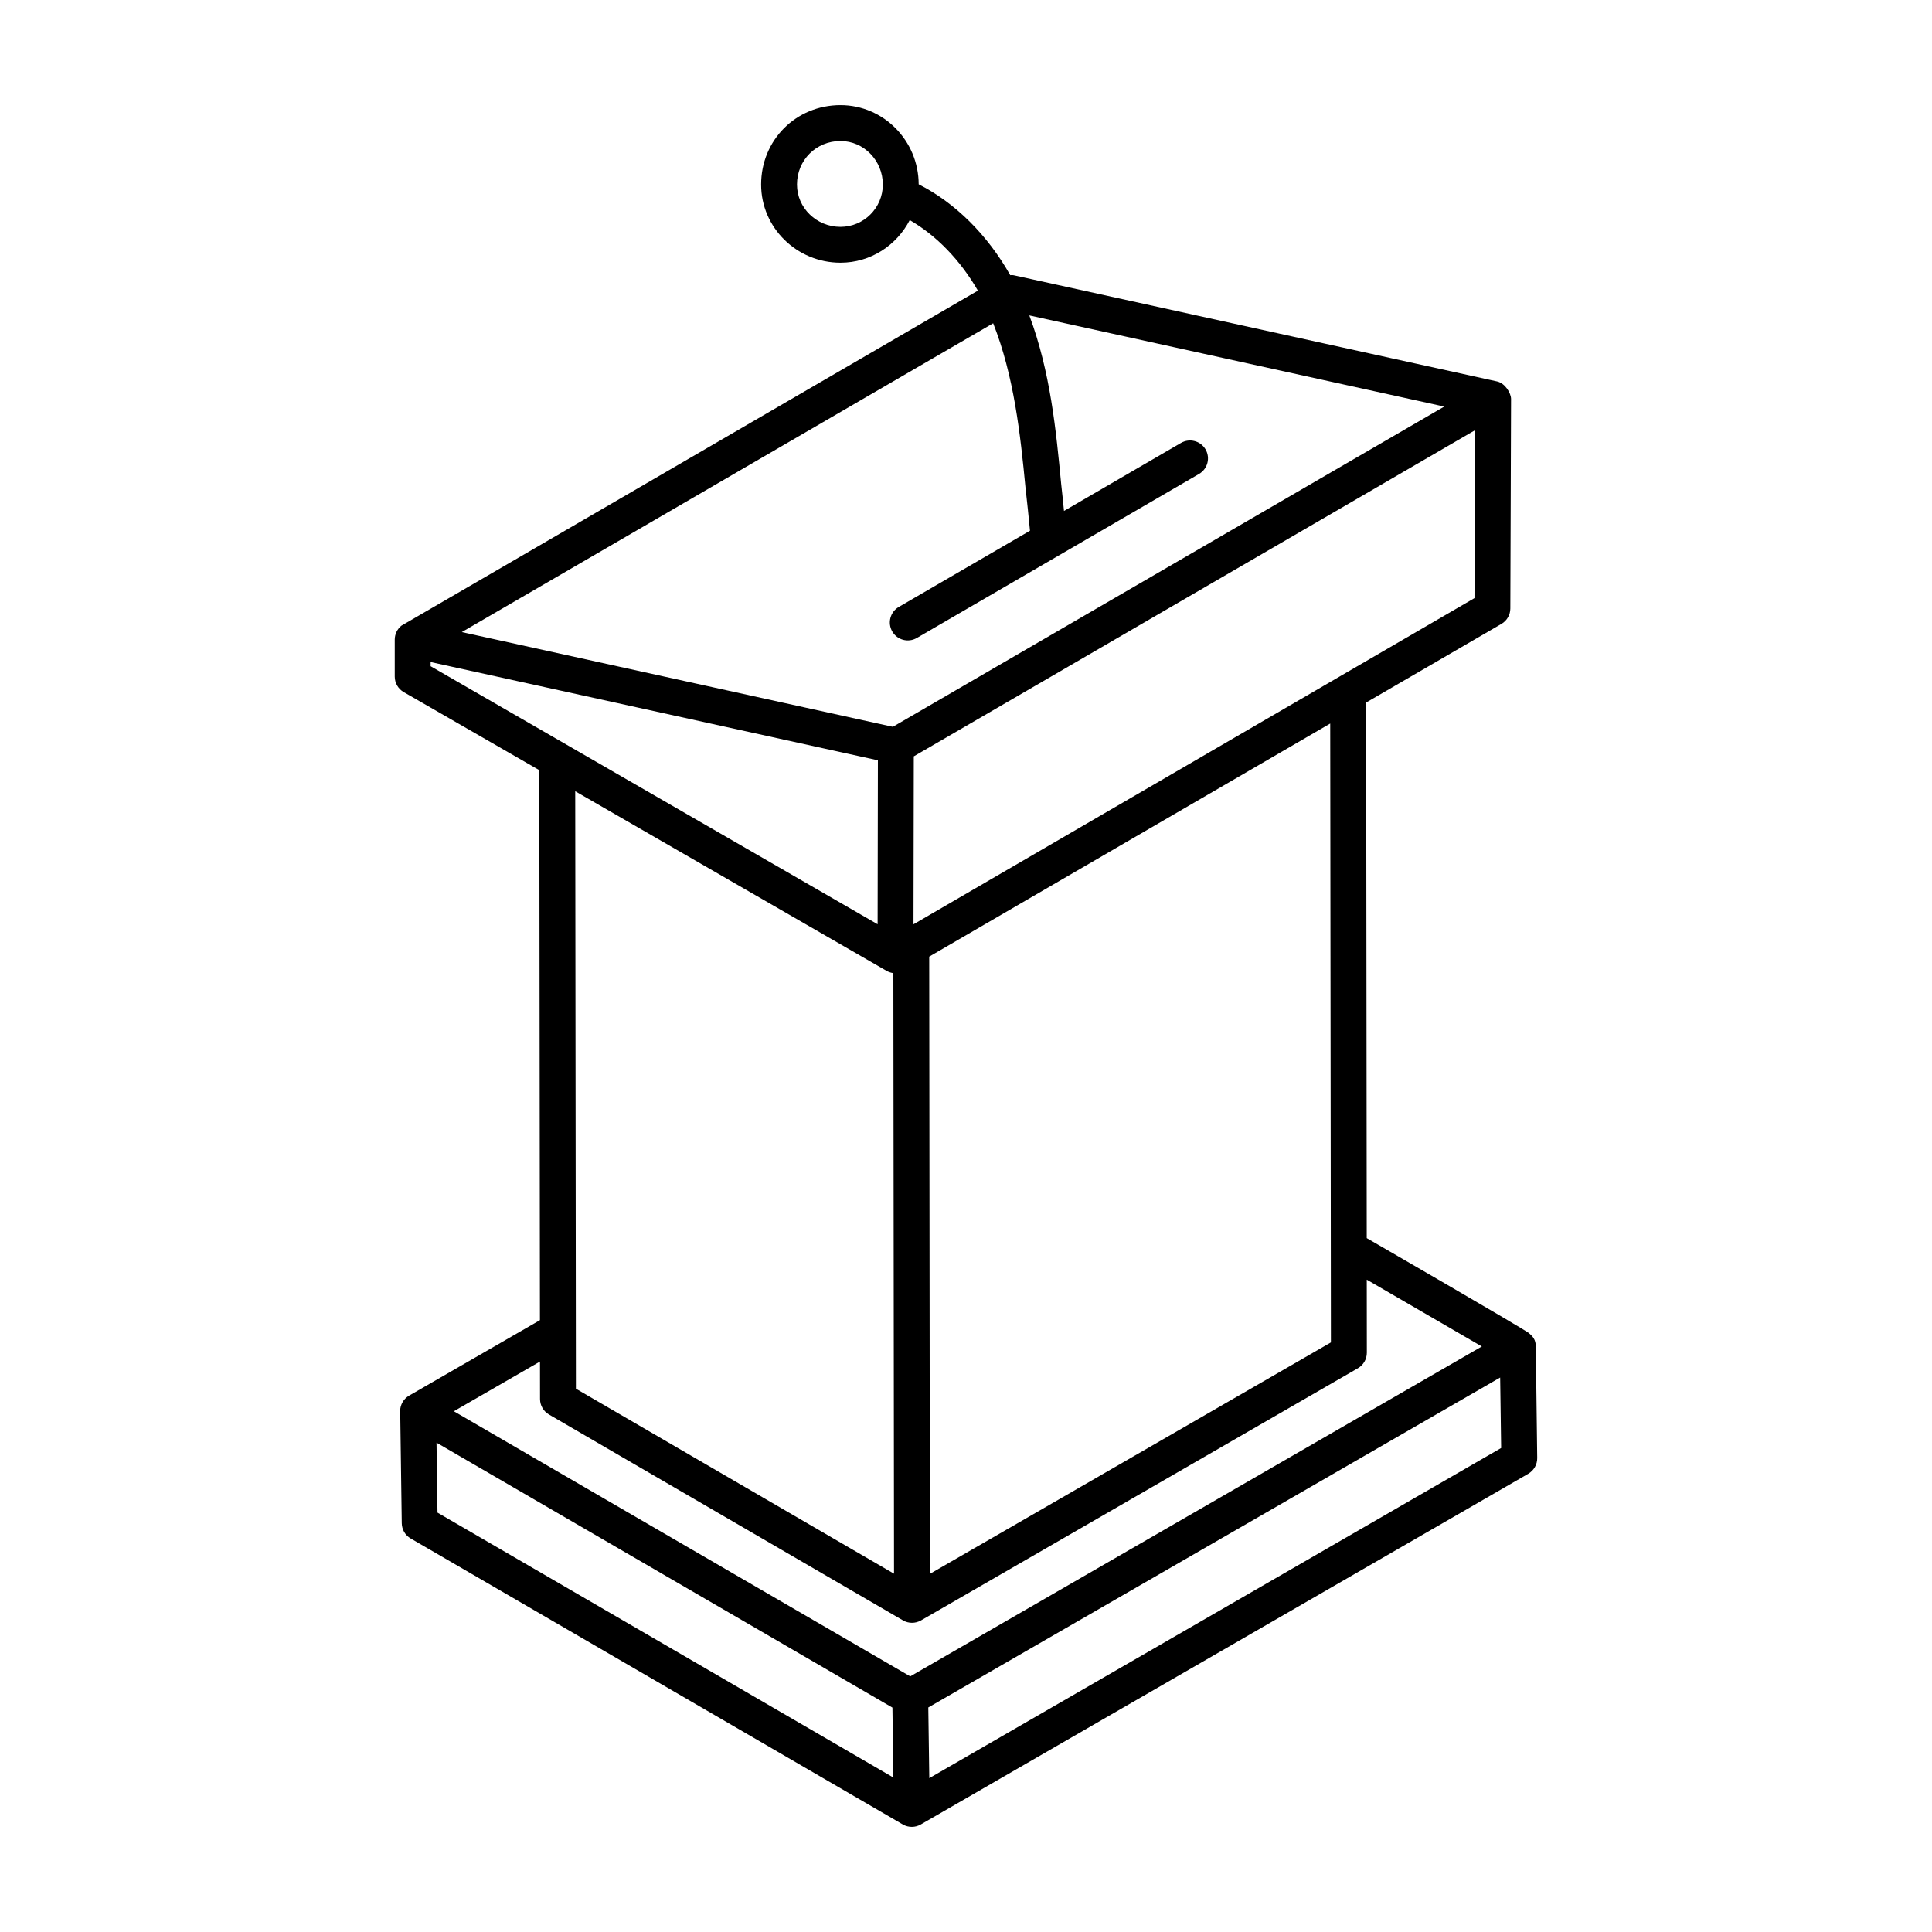
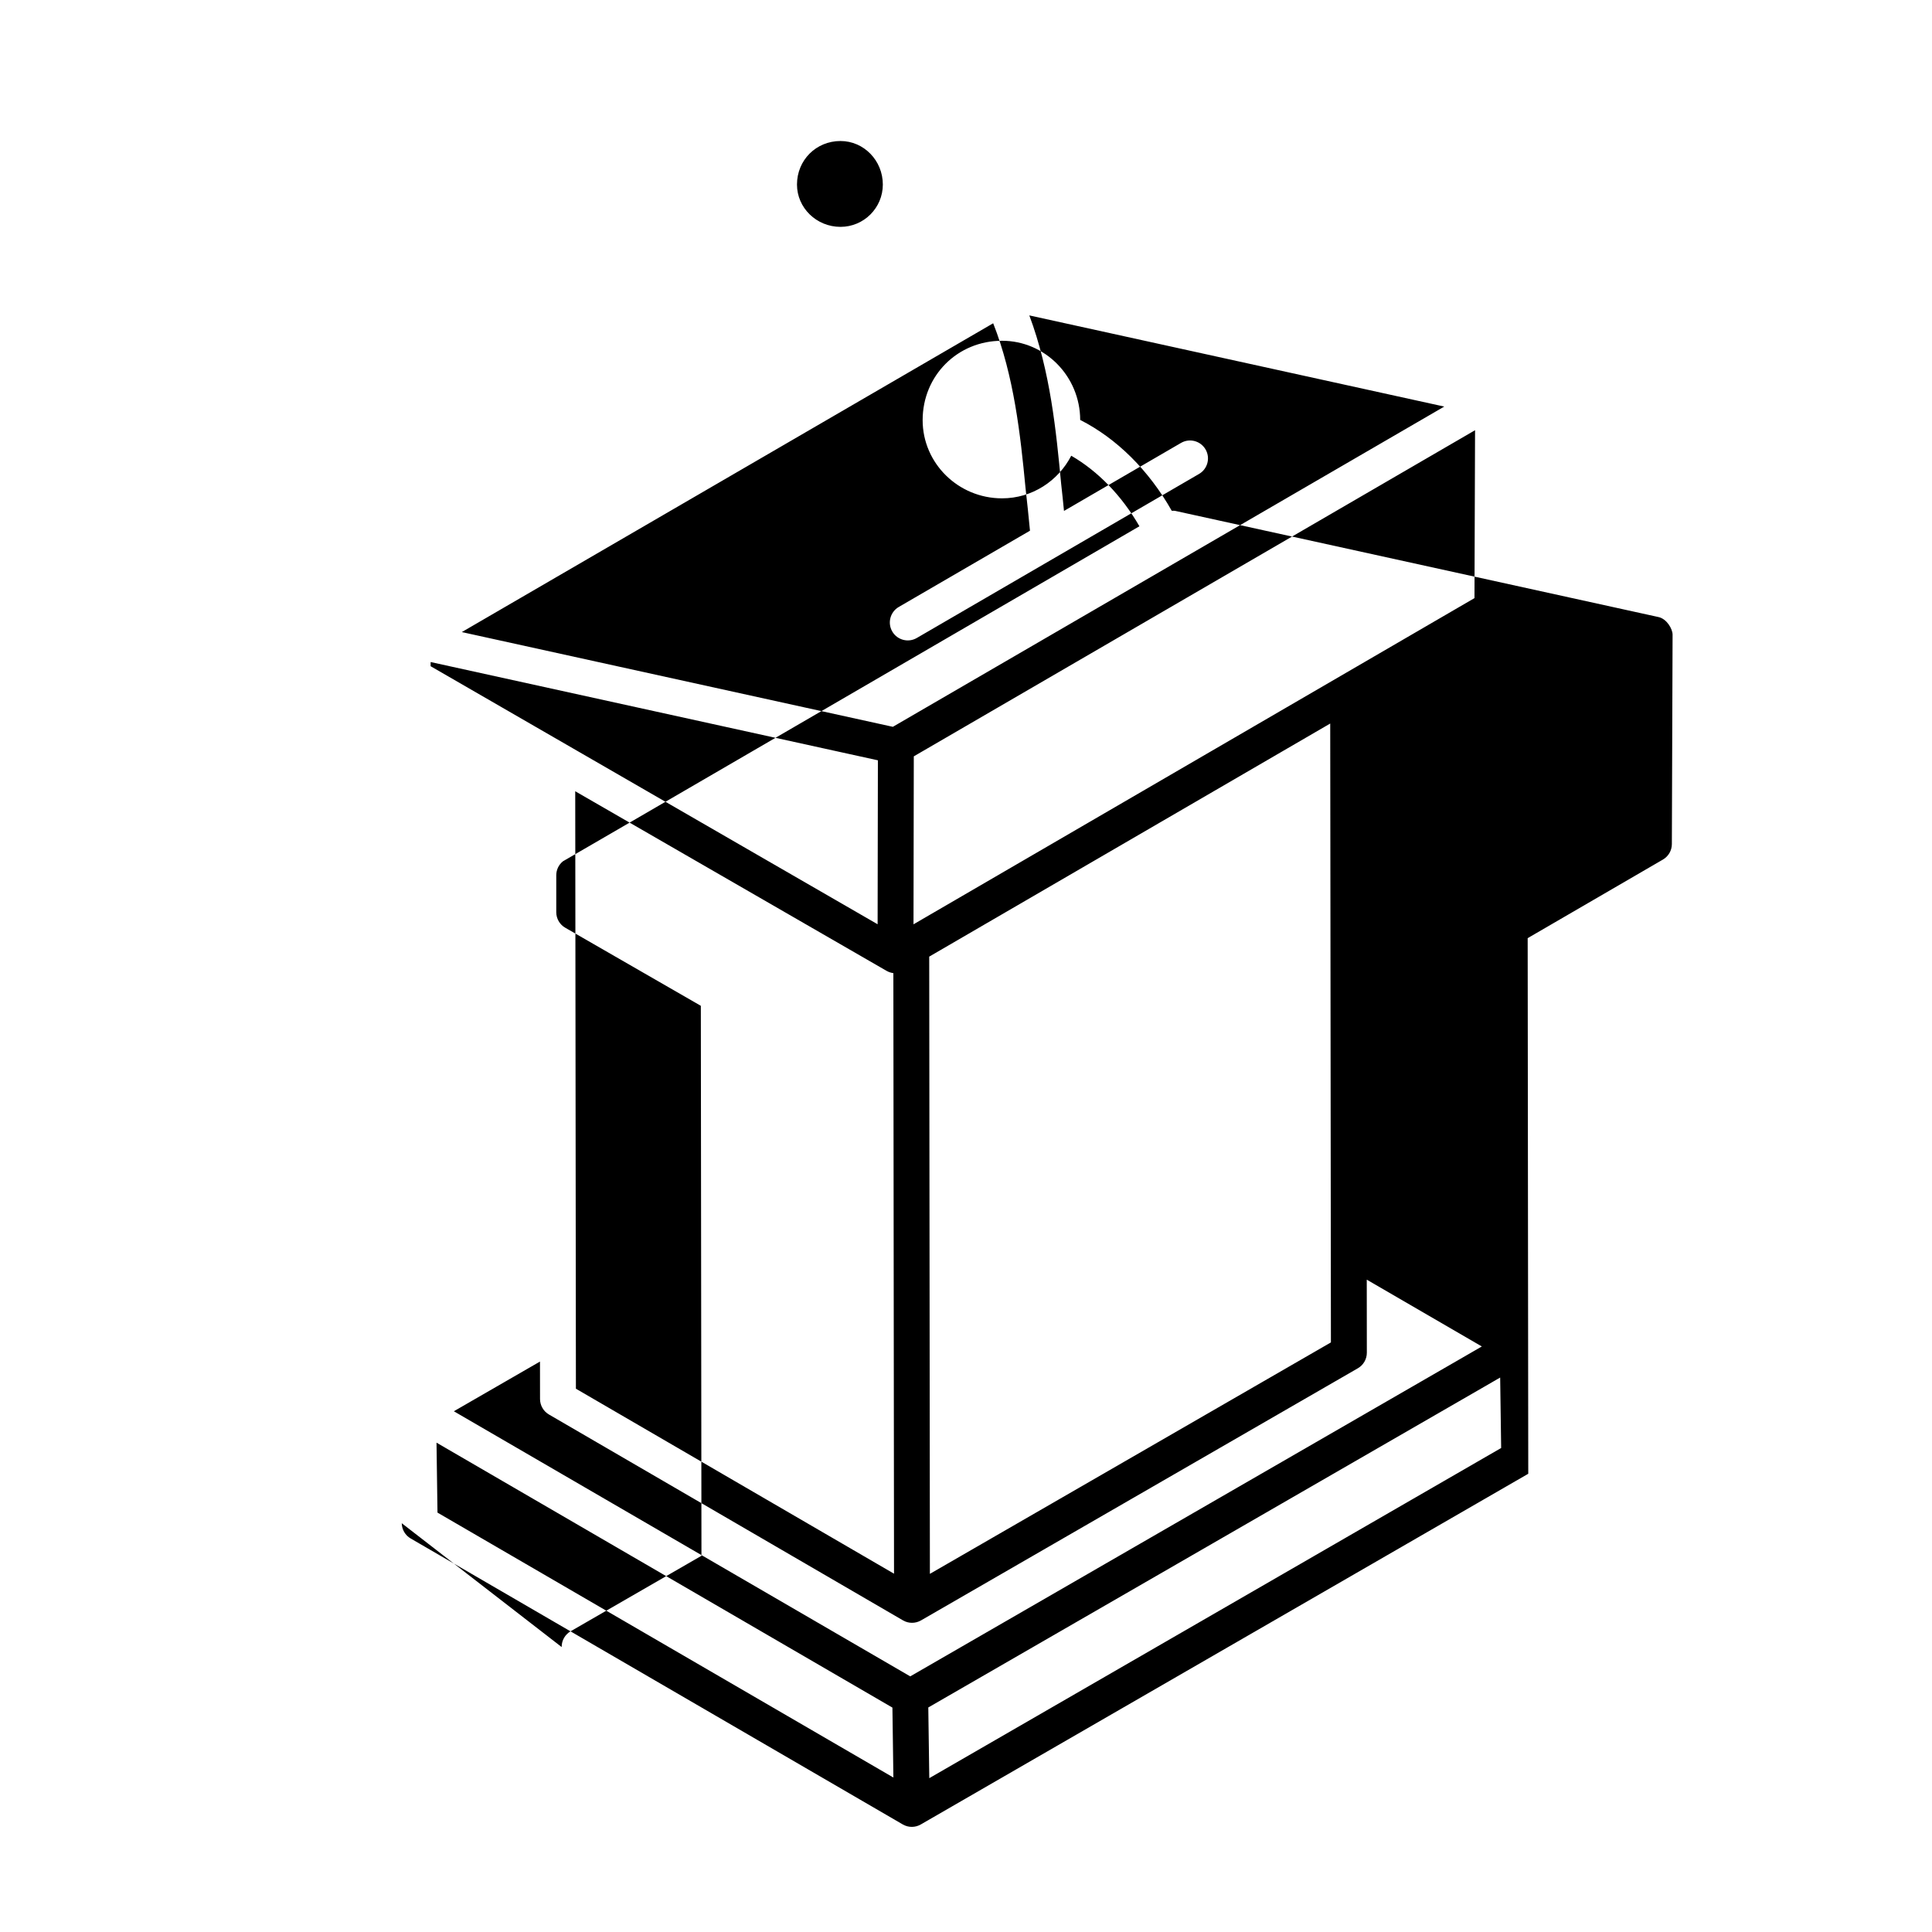
<svg xmlns="http://www.w3.org/2000/svg" fill="#000000" width="800px" height="800px" version="1.1" viewBox="144 144 512 512">
-   <path d="m250.47 547.67c0.023 1.672 0.918 3.207 2.367 4.043 24.906 14.473-58.023-33.727 130.45 75.805 1.516 0.859 3.305 0.805 4.727-0.016l160.99-92.941c1.488-0.863 2.398-2.461 2.375-4.184-0.039-3.016 0.141 10.93-0.375-29.508 0.004-1.902-0.875-2.769-1.828-3.578-1.449-1.195-43.93-25.73-42.977-25.176l-0.156-141.94 35.848-20.832c1.457-0.848 2.359-2.406 2.363-4.09l0.191-55.512c0.004-1.469-1.508-4.18-3.738-4.664l-128.05-28.129c-0.312-0.07-0.625-0.023-0.938-0.031-6.043-10.691-14.566-19.16-24.262-24.078-0.035-11.574-9.312-20.98-20.719-20.98-11.793 0-21.035 9.242-21.035 21.039 0 11.422 9.438 20.719 21.035 20.719 8.016 0 14.902-4.621 18.348-11.293 7.106 4.109 13.383 10.598 18.066 18.695-155.5 90.418-152.75 88.773-152.77 88.785-1.125 0.906-1.773 2.266-1.773 3.703v9.789c0 1.699 0.91 3.273 2.383 4.117l35.93 20.691 0.164 145.75-34.672 20.004c-1.465 0.848-2.371 2.414-2.375 4.109 0 0.027 0.02 0.051 0.02 0.078v0.008zm116.27-343.55c-6.359 0-11.531-5.031-11.531-11.215 0-6.465 5.062-11.535 11.531-11.535 6.188 0 11.219 5.176 11.219 11.535 0 6.184-5.031 11.215-11.219 11.215zm-107.06 322.2 120.82 70.211c0.012 0.957 0.273 19.707 0.258 18.531l-120.82-70.207zm130.59 88.91c-0.012-0.957-0.281-19.941-0.262-18.734 204.44-117.94 137.88-79.543 151.55-87.434l0.262 18.672zm106.44-115.48-106.28 61.336-0.18-163.57 106.27-61.773c0.039 35.012 0.145 129 0.184 164zm-200.27-146.06 82.504 47.594c0.566 0.324 1.18 0.523 1.805 0.602l0.176 159.16-84.305-49.023c-0.039-35.277-0.141-123.07-0.18-158.33zm238.31-51.184-144.34 83.93-4.324 2.516 0.078-44.512c15.211-8.84-55.094 32.016 148.74-86.43zm-154.13 34.109c-16.965-3.719-97.289-21.391-114.24-25.109l140.82-81.836c5.516 13.957 7.219 29.496 8.559 43.523 0.449 3.816 0.82 7.633 1.195 11.449l-34.777 20.211c-2.266 1.316-3.039 4.227-1.719 6.5 1.316 2.266 4.223 3.039 6.5 1.719l74.805-43.477c2.266-1.316 3.039-4.227 1.719-6.5-1.328-2.273-4.234-3.035-6.5-1.719l-31.016 18.027c-0.246-2.41-0.473-4.848-0.754-7.219-1.336-14.008-2.836-29.633-8.434-44.598l109.96 24.16c-176.01 102.22-141.57 82.223-146.12 84.867zm-122.5-17.168 118.53 26.043-0.074 43.449c-16.34-9.426-110.9-64.023-118.46-68.387zm28.98 185.38 0.012 9.922c0 1.695 0.902 3.258 2.363 4.109 100.89 58.664-43.844-25.496 93.844 54.57 1.445 0.832 3.242 0.859 4.75 0l115.78-66.824c1.477-0.855 2.383-2.426 2.375-4.137l-0.02-19.344 30.496 17.707c-15.492 8.941 56.109-32.383-151.48 87.426l-120.95-70.258z" />
+   <path d="m250.47 547.67c0.023 1.672 0.918 3.207 2.367 4.043 24.906 14.473-58.023-33.727 130.45 75.805 1.516 0.859 3.305 0.805 4.727-0.016l160.99-92.941l-0.156-141.94 35.848-20.832c1.457-0.848 2.359-2.406 2.363-4.09l0.191-55.512c0.004-1.469-1.508-4.18-3.738-4.664l-128.05-28.129c-0.312-0.07-0.625-0.023-0.938-0.031-6.043-10.691-14.566-19.16-24.262-24.078-0.035-11.574-9.312-20.98-20.719-20.98-11.793 0-21.035 9.242-21.035 21.039 0 11.422 9.438 20.719 21.035 20.719 8.016 0 14.902-4.621 18.348-11.293 7.106 4.109 13.383 10.598 18.066 18.695-155.5 90.418-152.75 88.773-152.77 88.785-1.125 0.906-1.773 2.266-1.773 3.703v9.789c0 1.699 0.91 3.273 2.383 4.117l35.93 20.691 0.164 145.75-34.672 20.004c-1.465 0.848-2.371 2.414-2.375 4.109 0 0.027 0.02 0.051 0.02 0.078v0.008zm116.27-343.55c-6.359 0-11.531-5.031-11.531-11.215 0-6.465 5.062-11.535 11.531-11.535 6.188 0 11.219 5.176 11.219 11.535 0 6.184-5.031 11.215-11.219 11.215zm-107.06 322.2 120.82 70.211c0.012 0.957 0.273 19.707 0.258 18.531l-120.82-70.207zm130.59 88.91c-0.012-0.957-0.281-19.941-0.262-18.734 204.44-117.94 137.88-79.543 151.55-87.434l0.262 18.672zm106.44-115.48-106.28 61.336-0.18-163.57 106.27-61.773c0.039 35.012 0.145 129 0.184 164zm-200.27-146.06 82.504 47.594c0.566 0.324 1.18 0.523 1.805 0.602l0.176 159.16-84.305-49.023c-0.039-35.277-0.141-123.07-0.18-158.33zm238.31-51.184-144.34 83.93-4.324 2.516 0.078-44.512c15.211-8.84-55.094 32.016 148.74-86.43zm-154.13 34.109c-16.965-3.719-97.289-21.391-114.24-25.109l140.82-81.836c5.516 13.957 7.219 29.496 8.559 43.523 0.449 3.816 0.82 7.633 1.195 11.449l-34.777 20.211c-2.266 1.316-3.039 4.227-1.719 6.5 1.316 2.266 4.223 3.039 6.5 1.719l74.805-43.477c2.266-1.316 3.039-4.227 1.719-6.5-1.328-2.273-4.234-3.035-6.5-1.719l-31.016 18.027c-0.246-2.41-0.473-4.848-0.754-7.219-1.336-14.008-2.836-29.633-8.434-44.598l109.96 24.16c-176.01 102.22-141.57 82.223-146.12 84.867zm-122.5-17.168 118.53 26.043-0.074 43.449c-16.34-9.426-110.9-64.023-118.46-68.387zm28.98 185.38 0.012 9.922c0 1.695 0.902 3.258 2.363 4.109 100.89 58.664-43.844-25.496 93.844 54.57 1.445 0.832 3.242 0.859 4.75 0l115.78-66.824c1.477-0.855 2.383-2.426 2.375-4.137l-0.02-19.344 30.496 17.707c-15.492 8.941 56.109-32.383-151.48 87.426l-120.95-70.258z" />
</svg>